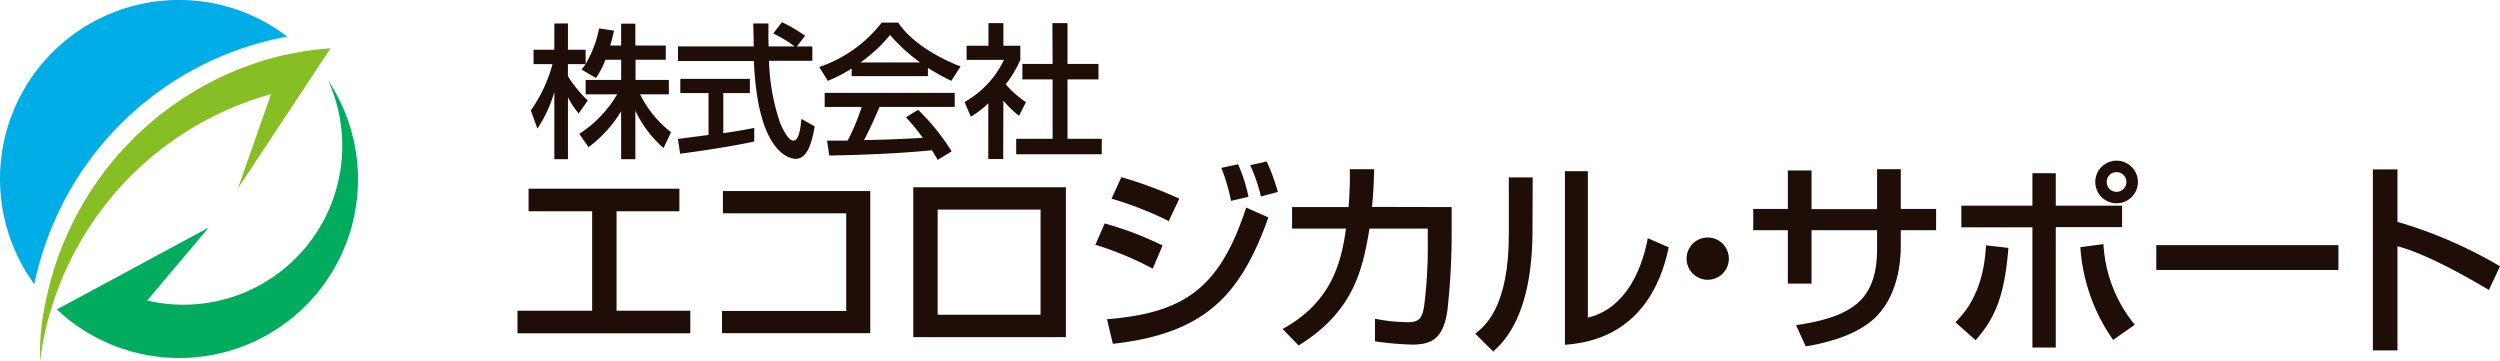
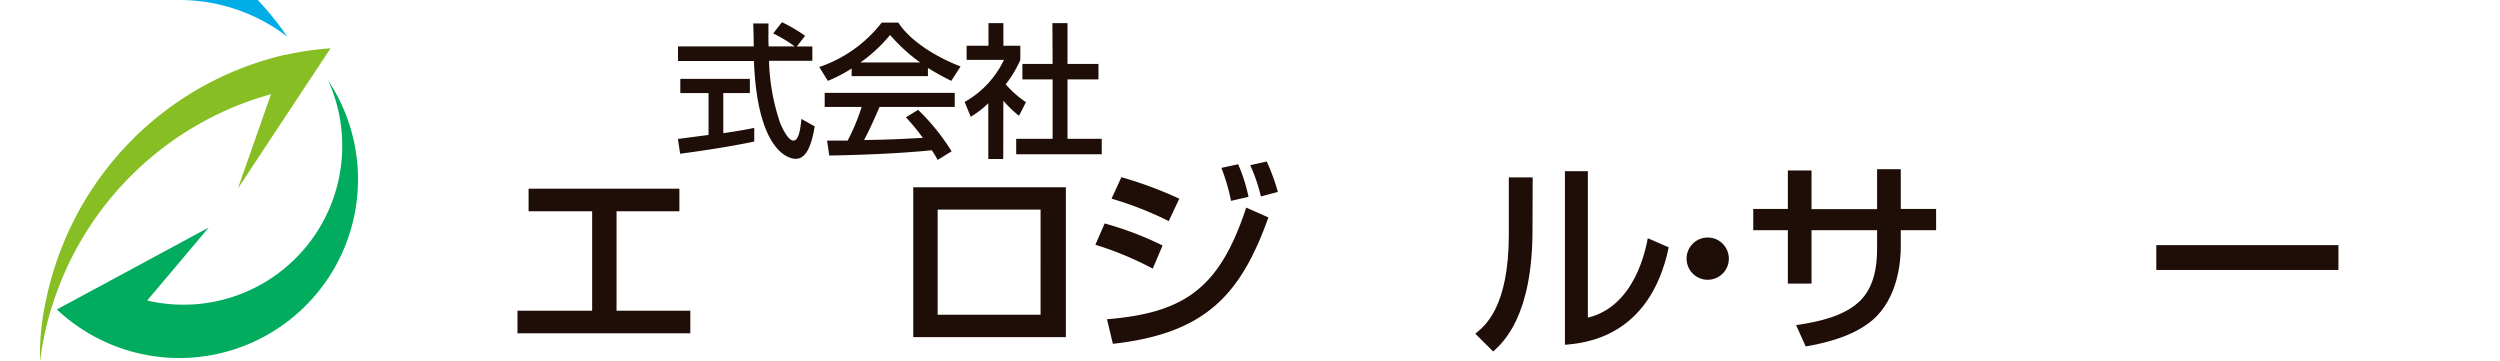
<svg xmlns="http://www.w3.org/2000/svg" width="256.846" height="37.125" viewBox="0 0 256.846 37.125">
  <g id="ロゴ" transform="translate(19004.014 20385.002)">
-     <path id="パス_575" data-name="パス 575" d="M18.364,0A18.375,18.375,0,0,0,3.507,29.191a32.934,32.934,0,0,1,1.609-5.352A32.462,32.462,0,0,1,29.5,3.761,18.282,18.282,0,0,0,18.364,0" transform="translate(-19004 -20385.002)" fill="#00ade7" />
+     <path id="パス_575" data-name="パス 575" d="M18.364,0a32.934,32.934,0,0,1,1.609-5.352A32.462,32.462,0,0,1,29.5,3.761,18.282,18.282,0,0,0,18.364,0" transform="translate(-19004 -20385.002)" fill="#00ade7" />
    <path id="パス_576" data-name="パス 576" d="M47.149,27.174A32.521,32.521,0,0,0,24.208,47.009a32.859,32.859,0,0,0-1.572,5.239A25.34,25.34,0,0,0,22,58.666a30.063,30.063,0,0,1,1.254-5.745A32.731,32.731,0,0,1,45.727,31.215l-3.406,9.693,6.886-10.423L51.846,26.5a31.529,31.529,0,0,0-4.7.692" transform="translate(-19021.895 -20406.543)" fill="#86be24" />
    <path id="パス_577" data-name="パス 577" d="M59.306,44.393,59.062,44l.168.393a16.317,16.317,0,0,1-18.75,22.249l6.325-7.5L36.1,64.92l-4.9,2.638A18.357,18.357,0,0,0,59.306,44.393" transform="translate(-19029.373 -20420.77)" fill="#01ac5e" />
-     <path id="パス_578" data-name="パス 578" d="M299.072,16.624a8.457,8.457,0,0,1-.973,1.871l-1.478-.861a6.622,6.622,0,0,0,.412-.561h-1.815v1.235a12.711,12.711,0,0,0,2.04,2.507l-.936,1.329a8.5,8.5,0,0,1-1.1-1.665v6.362h-1.4v-6.9a13.567,13.567,0,0,1-1.74,3.761l-.674-1.871a14.926,14.926,0,0,0,2.227-4.753h-1.946V15.595h2.133V12.9h1.4v2.695h1.815v1.46a11.408,11.408,0,0,0,1.385-3.649l1.534.225c-.094.412-.206.9-.393,1.534h1.123V12.919h1.46v2.245h3.125v1.46h-3.106V18.7h3.424v1.478h-2.957a11.214,11.214,0,0,0,3.181,3.892l-.767,1.628a11.751,11.751,0,0,1-2.9-3.836v4.977h-1.46V21.919a12.911,12.911,0,0,1-3.349,3.686l-.954-1.366a12.126,12.126,0,0,0,3.892-4.061h-3.237V18.7h3.649V16.624Z" transform="translate(-19240.885 -20395.488)" fill="#1e0e07" />
    <path id="パス_579" data-name="パス 579" d="M384.419,14.689h1.591v1.478h-4.453a21.65,21.65,0,0,0,1.141,6.381c.075.168.748,1.815,1.366,1.815s.748-1.534.823-2.227l1.366.767c-.206,1.141-.6,3.331-1.946,3.331-.9,0-3.948-1.029-4.3-10.048h-7.8v-1.5h7.784c0-.318-.037-1.965-.056-2.358H381.5c0,.917-.019,1.759.019,2.358h2.676a13.23,13.23,0,0,0-2.208-1.329l.9-1.16a15.643,15.643,0,0,1,2.376,1.4ZM372.2,24.194l3.144-.412v-4.3h-2.9v-1.46h7.148v1.46h-2.732V23.6c1.7-.243,2.6-.43,3.181-.543v1.4c-2.414.524-5.857,1.029-7.616,1.254Z" transform="translate(-19306.564 -20394.92)" fill="#1e0e07" />
    <path id="パス_580" data-name="パス 580" d="M453.131,17.115a14.689,14.689,0,0,1-2.451,1.272l-.879-1.422a13.656,13.656,0,0,0,6.418-4.566h1.7c1.085,1.684,3.462,3.368,6.4,4.51l-.954,1.478a25.277,25.277,0,0,1-2.4-1.329V17.9h-7.84Zm8.832,9.394a9.676,9.676,0,0,0-.6-.992c-2.04.206-5.352.449-10.535.543l-.225-1.534h2.114a21.591,21.591,0,0,0,1.441-3.462h-3.8V19.623h13.36v1.441h-7.728c-.505,1.2-1.085,2.47-1.591,3.406,2.769-.056,3.087-.075,6.044-.225a21.067,21.067,0,0,0-1.74-2.114l1.254-.767A22.306,22.306,0,0,1,463.4,25.63Zm-1.8-10.011a17.943,17.943,0,0,1-3.087-2.826,15.213,15.213,0,0,1-3.05,2.826Z" transform="translate(-19369.645 -20395.082)" fill="#1e0e07" />
    <path id="パス_581" data-name="パス 581" d="M533.567,26.659h-1.534V20.933a9.394,9.394,0,0,1-1.8,1.385L529.6,20.8a9.769,9.769,0,0,0,4.042-4.323h-3.836V15.02h2.245V12.7h1.534v2.32h1.74v1.46a11.677,11.677,0,0,1-1.5,2.507,10.41,10.41,0,0,0,2.077,1.834l-.711,1.4a10.818,10.818,0,0,1-1.609-1.553ZM538.619,12.7h1.553v4.192h3.181v1.591h-3.181v6.1h3.518v1.591H534.9V24.582h3.742v-6.1h-3.106V16.892h3.106Z" transform="translate(-19434.512 -20395.326)" fill="#1e0e07" />
    <path id="パス_582" data-name="パス 582" d="M300.735,103.6v2.32h-6.456v10.217h7.578v2.32H284.1v-2.32h7.672V105.92h-6.531V103.6Z" transform="translate(-19234.949 -20469.217)" fill="#1e0e07" />
-     <path id="パス_583" data-name="パス 583" d="M411.632,104.9v14.6H396.4v-2.283h12.762v-10.03H396.494V104.9Z" transform="translate(-19326.236 -20470.273)" fill="#1e0e07" />
    <path id="パス_584" data-name="パス 584" d="M517.081,118.2H501.4V102.8h15.681Zm-2.6-13.1H503.907v10.8H514.48Z" transform="translate(-19411.588 -20468.566)" fill="#1e0e07" />
    <path id="パス_585" data-name="パス 585" d="M607.294,99.7a33.5,33.5,0,0,0-5.894-2.451l.954-2.189a33.476,33.476,0,0,1,5.95,2.264Zm-4.7,5.2c7.971-.655,11.583-3.181,14.3-11.471l2.283,1.01c-2.826,7.9-6.418,11.92-15.98,12.986Zm6.343-10.086a35.4,35.4,0,0,0-5.876-2.3l1.01-2.208a40.835,40.835,0,0,1,5.951,2.208Zm6.4-2.077a19.82,19.82,0,0,0-.992-3.387l1.721-.374a16.857,16.857,0,0,1,1.067,3.349Zm3.069-.449a17.144,17.144,0,0,0-1.1-3.218l1.7-.374a20.868,20.868,0,0,1,1.141,3.125Z" transform="translate(-19492.877 -20457.104)" fill="#1e0e07" />
-     <path id="パス_586" data-name="パス 586" d="M721.565,96.792V99.58a71.213,71.213,0,0,1-.43,7.784c-.412,2.938-1.609,3.555-3.63,3.555a30.8,30.8,0,0,1-3.817-.337v-2.32a17.8,17.8,0,0,0,3.368.356c1.272,0,1.516-.505,1.7-1.8a48.216,48.216,0,0,0,.356-6.474V99h-5.988c-.73,4.435-1.722,8.551-7.279,12.013l-1.647-1.7c5.071-2.788,6.025-6.867,6.512-10.31h-5.539V96.792h5.8A36.1,36.1,0,0,0,711.1,92.9h2.507c-.037,1.048-.056,2.264-.225,3.873Z" transform="translate(-19576.439 -20460.518)" fill="#1e0e07" />
    <path id="パス_587" data-name="パス 587" d="M815.876,100.025c0,8.851-2.994,11.545-4.042,12.5L810,110.691c.973-.786,3.443-2.695,3.443-10.2V94.636h2.451Zm5.688,9.019c4.846-1.16,5.951-7.073,6.156-8.159l2.152.936c-1.946,9.281-8.664,9.843-10.666,10.011V94h2.358Z" transform="translate(-19662.443 -20461.412)" fill="#1e0e07" />
    <path id="パス_588" data-name="パス 588" d="M930.179,132.589a2.171,2.171,0,1,1-.636-1.554,2.189,2.189,0,0,1,.636,1.554" transform="translate(-19756.574 -20491)" fill="#1e0e07" />
    <path id="パス_589" data-name="パス 589" d="M975.324,92.9h2.433v4.079h3.63v2.189h-3.63v1.722c0,1.31-.225,5.239-2.938,7.541-2.114,1.778-5.239,2.4-6.83,2.676L967,108.918c2.04-.3,4.94-.842,6.624-2.545s1.7-4.341,1.7-5.464v-1.74h-6.736v5.483h-2.433V99.169H962.6V96.979h3.555V93.031h2.433V97h6.736Z" transform="translate(-19786.488 -20460.518)" fill="#1e0e07" />
-     <path id="パス_590" data-name="パス 590" d="M1073.6,104.8c2.882-2.807,3.05-6.624,3.144-7.9l2.3.262c-.393,5-1.4,7.242-3.368,9.487Zm10.31-15.307v3.331h6.811V95.03h-6.811V107.4h-2.4V95.049h-7.3V92.822h7.3V89.491Zm4.9,7.279a14.232,14.232,0,0,0,3.219,8.289l-2.227,1.553a18.713,18.713,0,0,1-3.368-9.524Zm3.537-6.381a2.189,2.189,0,1,1-2.189-2.189,2.189,2.189,0,0,1,2.189,2.189m-3.2,0a.992.992,0,0,0,1.01,1.01,1.01,1.01,0,1,0,0-2.021.992.992,0,0,0-1.01,1.01" transform="translate(-19876.717 -20456.697)" fill="#1e0e07" />
    <rect id="長方形_65" data-name="長方形 65" width="18.712" height="2.55" transform="translate(-18782.479 -20359.816)" fill="#1e0e07" />
-     <path id="パス_591" data-name="パス 591" d="M1305.326,93v5.389a46.365,46.365,0,0,1,10.535,4.566l-1.141,2.433c-2.358-1.4-6.512-3.742-9.393-4.491v10.7H1302.8V93Z" transform="translate(-20063.029 -20460.6)" fill="#1e0e07" />
  </g>
</svg>